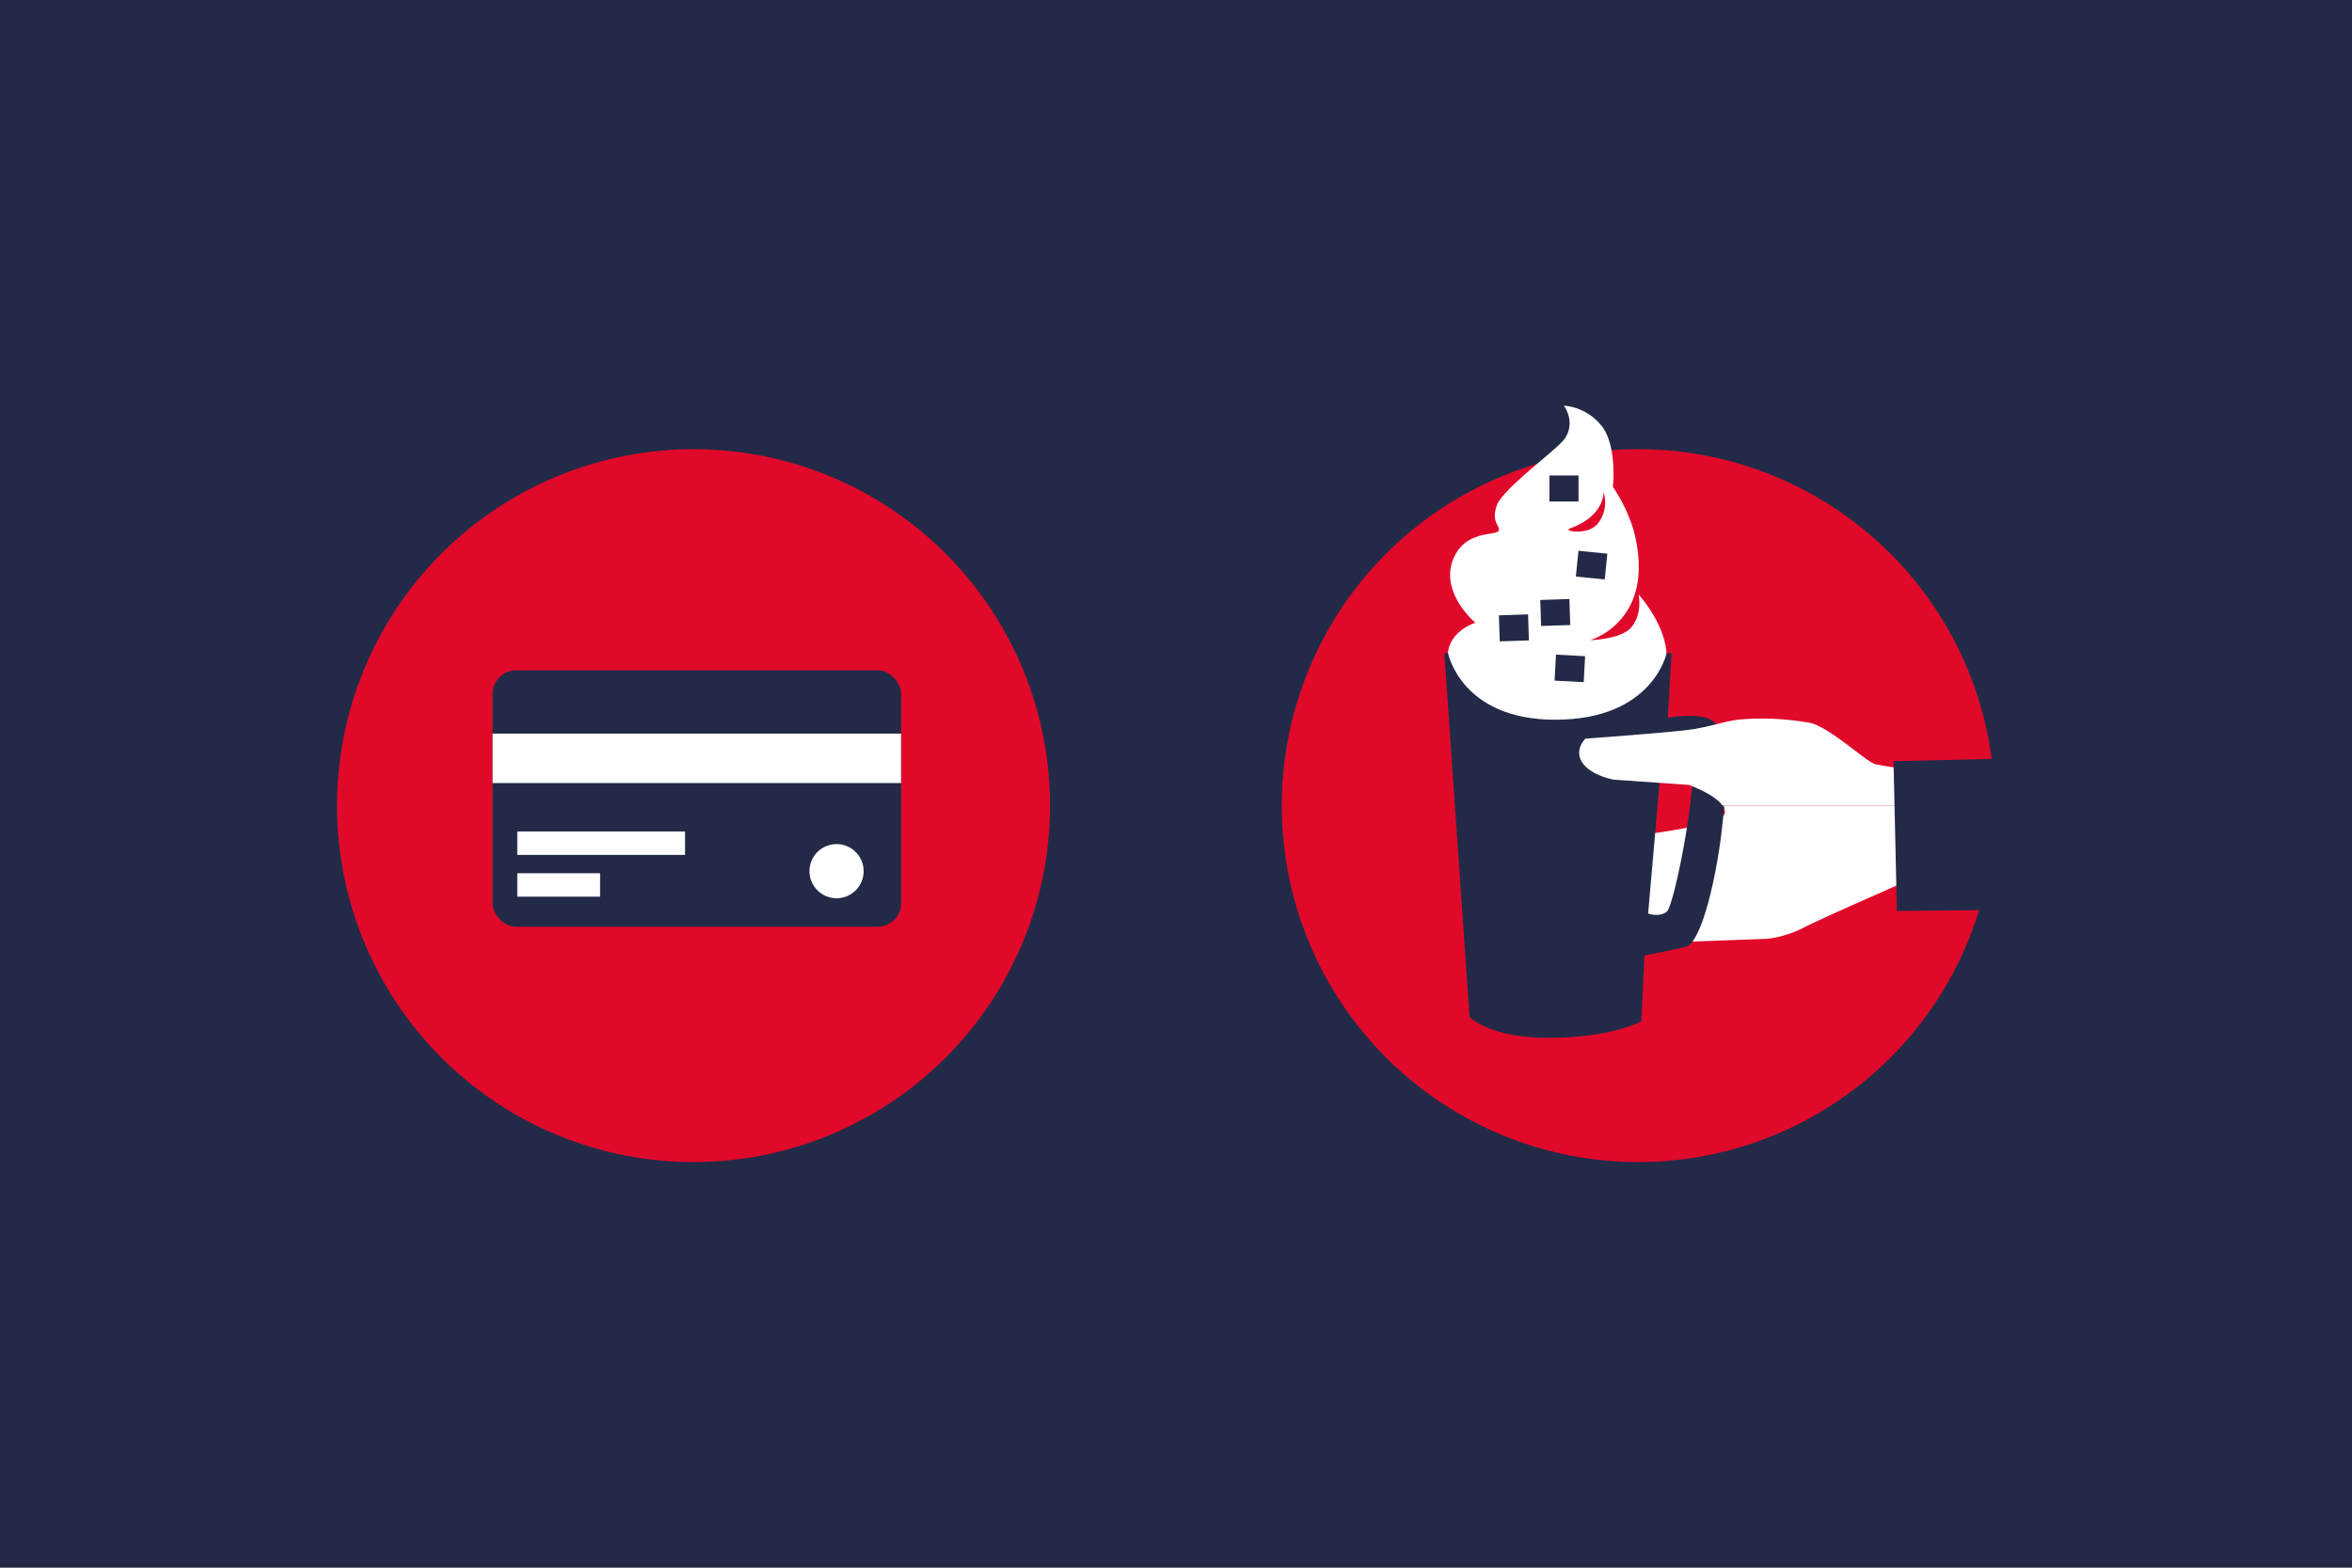
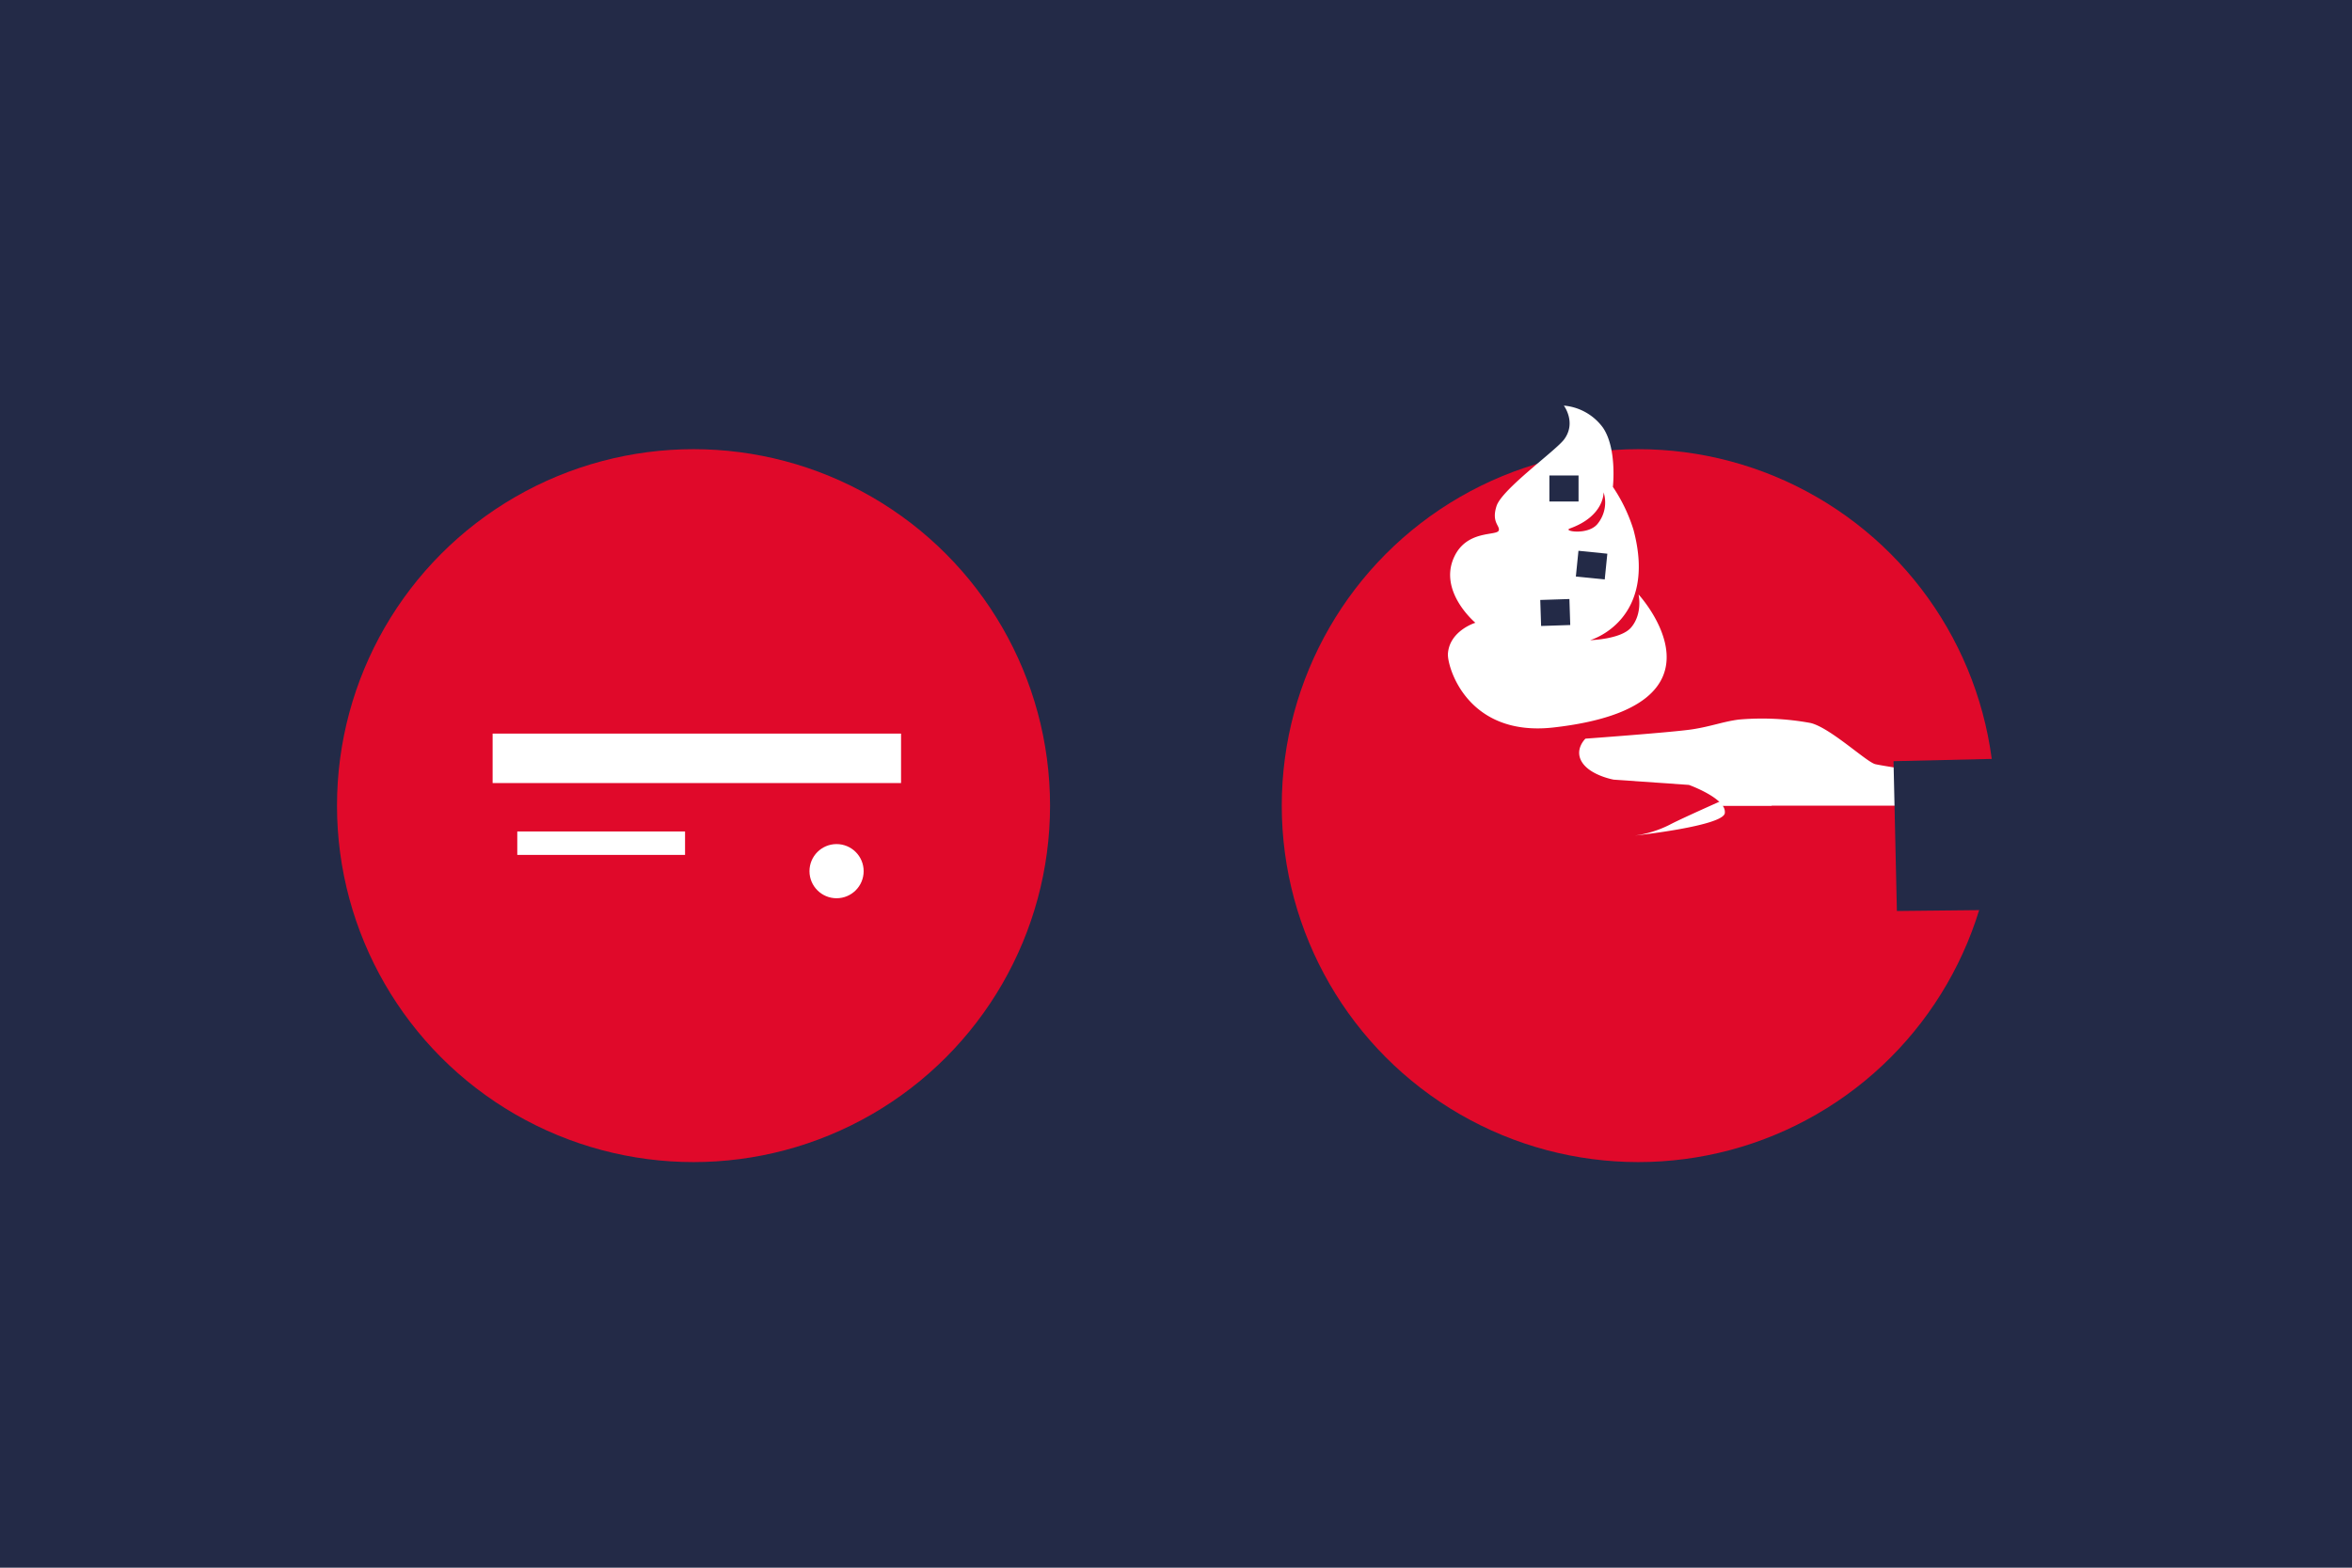
<svg xmlns="http://www.w3.org/2000/svg" id="Layer_1" data-name="Layer 1" viewBox="0 0 600 400">
  <defs>
    <style>.cls-1{fill:#232a47;}.cls-2{fill:#e0092a;}.cls-3{fill:#fff;}</style>
  </defs>
  <rect class="cls-1" width="600" height="400" />
  <circle class="cls-2" cx="417.93" cy="205.56" r="90.95" />
  <circle class="cls-2" cx="176.92" cy="205.56" r="90.95" />
-   <path class="cls-3" d="M440,207.51c-.61,3.28-23,5.7-23,5.7l-2.51,27.65,36.6-1.34a28.2,28.2,0,0,0,8.87-2.74c4.09-2.2,26.08-11.79,26.08-11.79V205.56H439.44A2.61,2.61,0,0,1,440,207.51Z" />
+   <path class="cls-3" d="M440,207.51c-.61,3.28-23,5.7-23,5.7a28.2,28.2,0,0,0,8.87-2.74c4.09-2.2,26.08-11.79,26.08-11.79V205.56H439.44A2.61,2.61,0,0,1,440,207.51Z" />
  <path class="cls-3" d="M418,151.68s1.12,4.93-1.94,8.47c-2.64,3-10.42,3.19-10.42,3.19s17.33-4.87,11.05-28.22a41.54,41.54,0,0,0-5.24-10.89s1.1-9.74-2.51-15.08a13.82,13.82,0,0,0-10-5.66s3.25,4.3.09,8.6c-2.13,2.89-15.82,12.67-17.25,17-1.38,4.21.93,5.05.56,6.25-.45,1.47-8.06-.23-11.34,6.69-4.21,8.86,5.37,16.87,5.37,16.87s-6.56,2-7,7.86c-.25,3.15,4.78,21.4,27,18.85C444.22,180.15,418,151.68,418,151.68Zm-17.58-16.82c8.91-3.17,8.66-9.25,8.66-9.25a8.62,8.62,0,0,1-1.61,8.14C405,136.63,398.59,135.52,400.46,134.86Z" />
  <rect class="cls-1" x="395.25" y="121.32" width="7.44" height="6.64" />
  <rect class="cls-1" x="393.03" y="152.95" width="7.44" height="6.64" transform="translate(-4.89 13.04) rotate(-1.87)" />
-   <rect class="cls-1" x="382.49" y="156.87" width="7.44" height="6.64" transform="translate(-5.03 12.7) rotate(-1.87)" />
-   <rect class="cls-1" x="396.74" y="167.25" width="7.44" height="6.64" transform="translate(9.72 -21.23) rotate(3.07)" />
  <rect class="cls-1" x="403.79" y="142.74" width="7.44" height="6.64" transform="matrix(0.99, 0.1, -0.1, 0.99, 17.19, -41.16)" />
-   <path class="cls-1" d="M437.41,184.39c-2.77-3-11.94-1.26-11.94-1.26l.94-16.49h-1.25s-3.46,17-28.44,17c-24,0-27.33-17-27.33-17h-.94l6.44,92.83s5,5.5,20.89,5.34,22.94-4.24,22.94-4.24l.78-16.8s10-1.84,11-2.36C436.94,238.11,444.16,191.77,437.41,184.39Zm-12.2,48.22c-2,1.57-4.77.47-4.77.47l3.77-43s6.24-1,7.07.48C434.11,195.54,427.25,231,425.21,232.61Z" />
  <path class="cls-3" d="M486.05,196.25s-5.42-.79-7.62-1.26-11.54-9.34-16.57-10.52a68.37,68.37,0,0,0-18.3-.87c-4,.52-7,1.74-11.86,2.49s-27.25,2.38-27.25,2.38-3,2.83-.79,6.13,8,4.33,8,4.33l19.18,1.34s6.62,2.38,8.6,5.29h46.61Z" />
  <polygon class="cls-1" points="483.04 194.22 483.9 232.44 513.91 232.13 514.03 193.5 483.04 194.22" />
-   <rect class="cls-1" x="125.67" y="171.03" width="104.2" height="65.44" rx="6" />
  <rect class="cls-3" x="125.67" y="187.18" width="104.19" height="12.62" />
  <rect class="cls-3" x="131.96" y="212.15" width="42.8" height="5.98" />
-   <rect class="cls-3" x="131.96" y="222.81" width="21.12" height="5.98" />
  <circle class="cls-3" cx="213.41" cy="222.28" r="6.91" />
</svg>